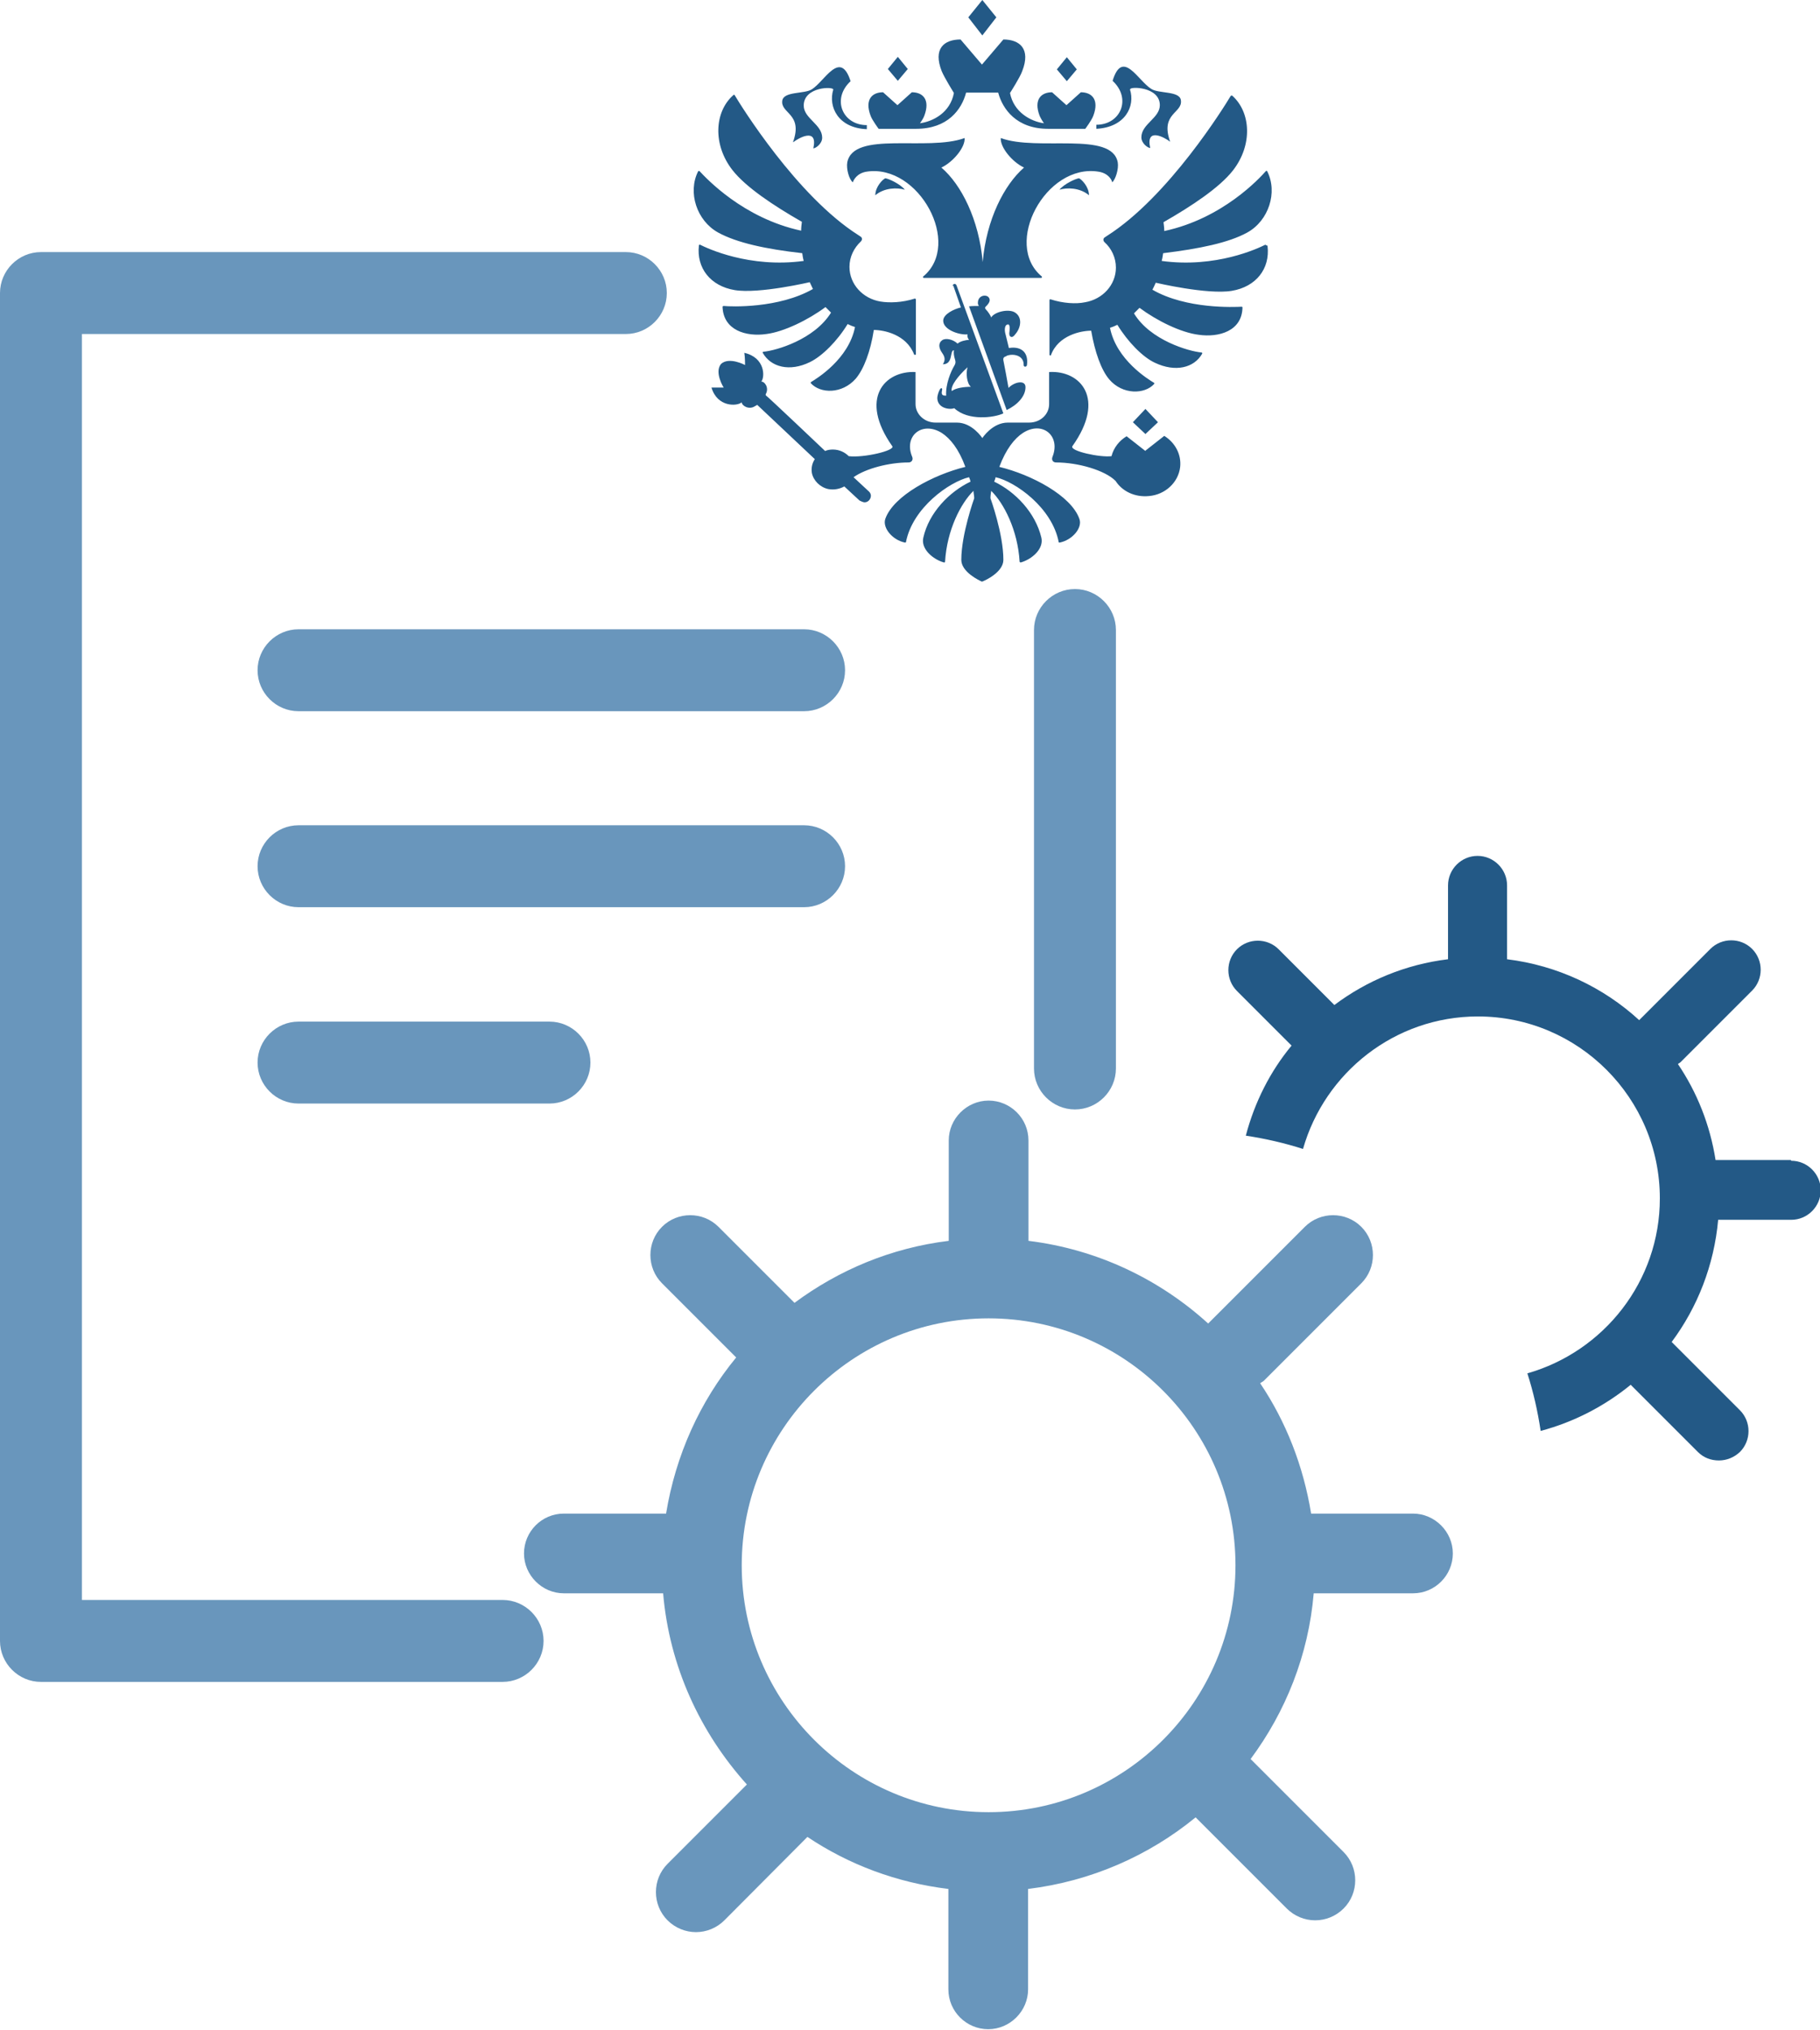
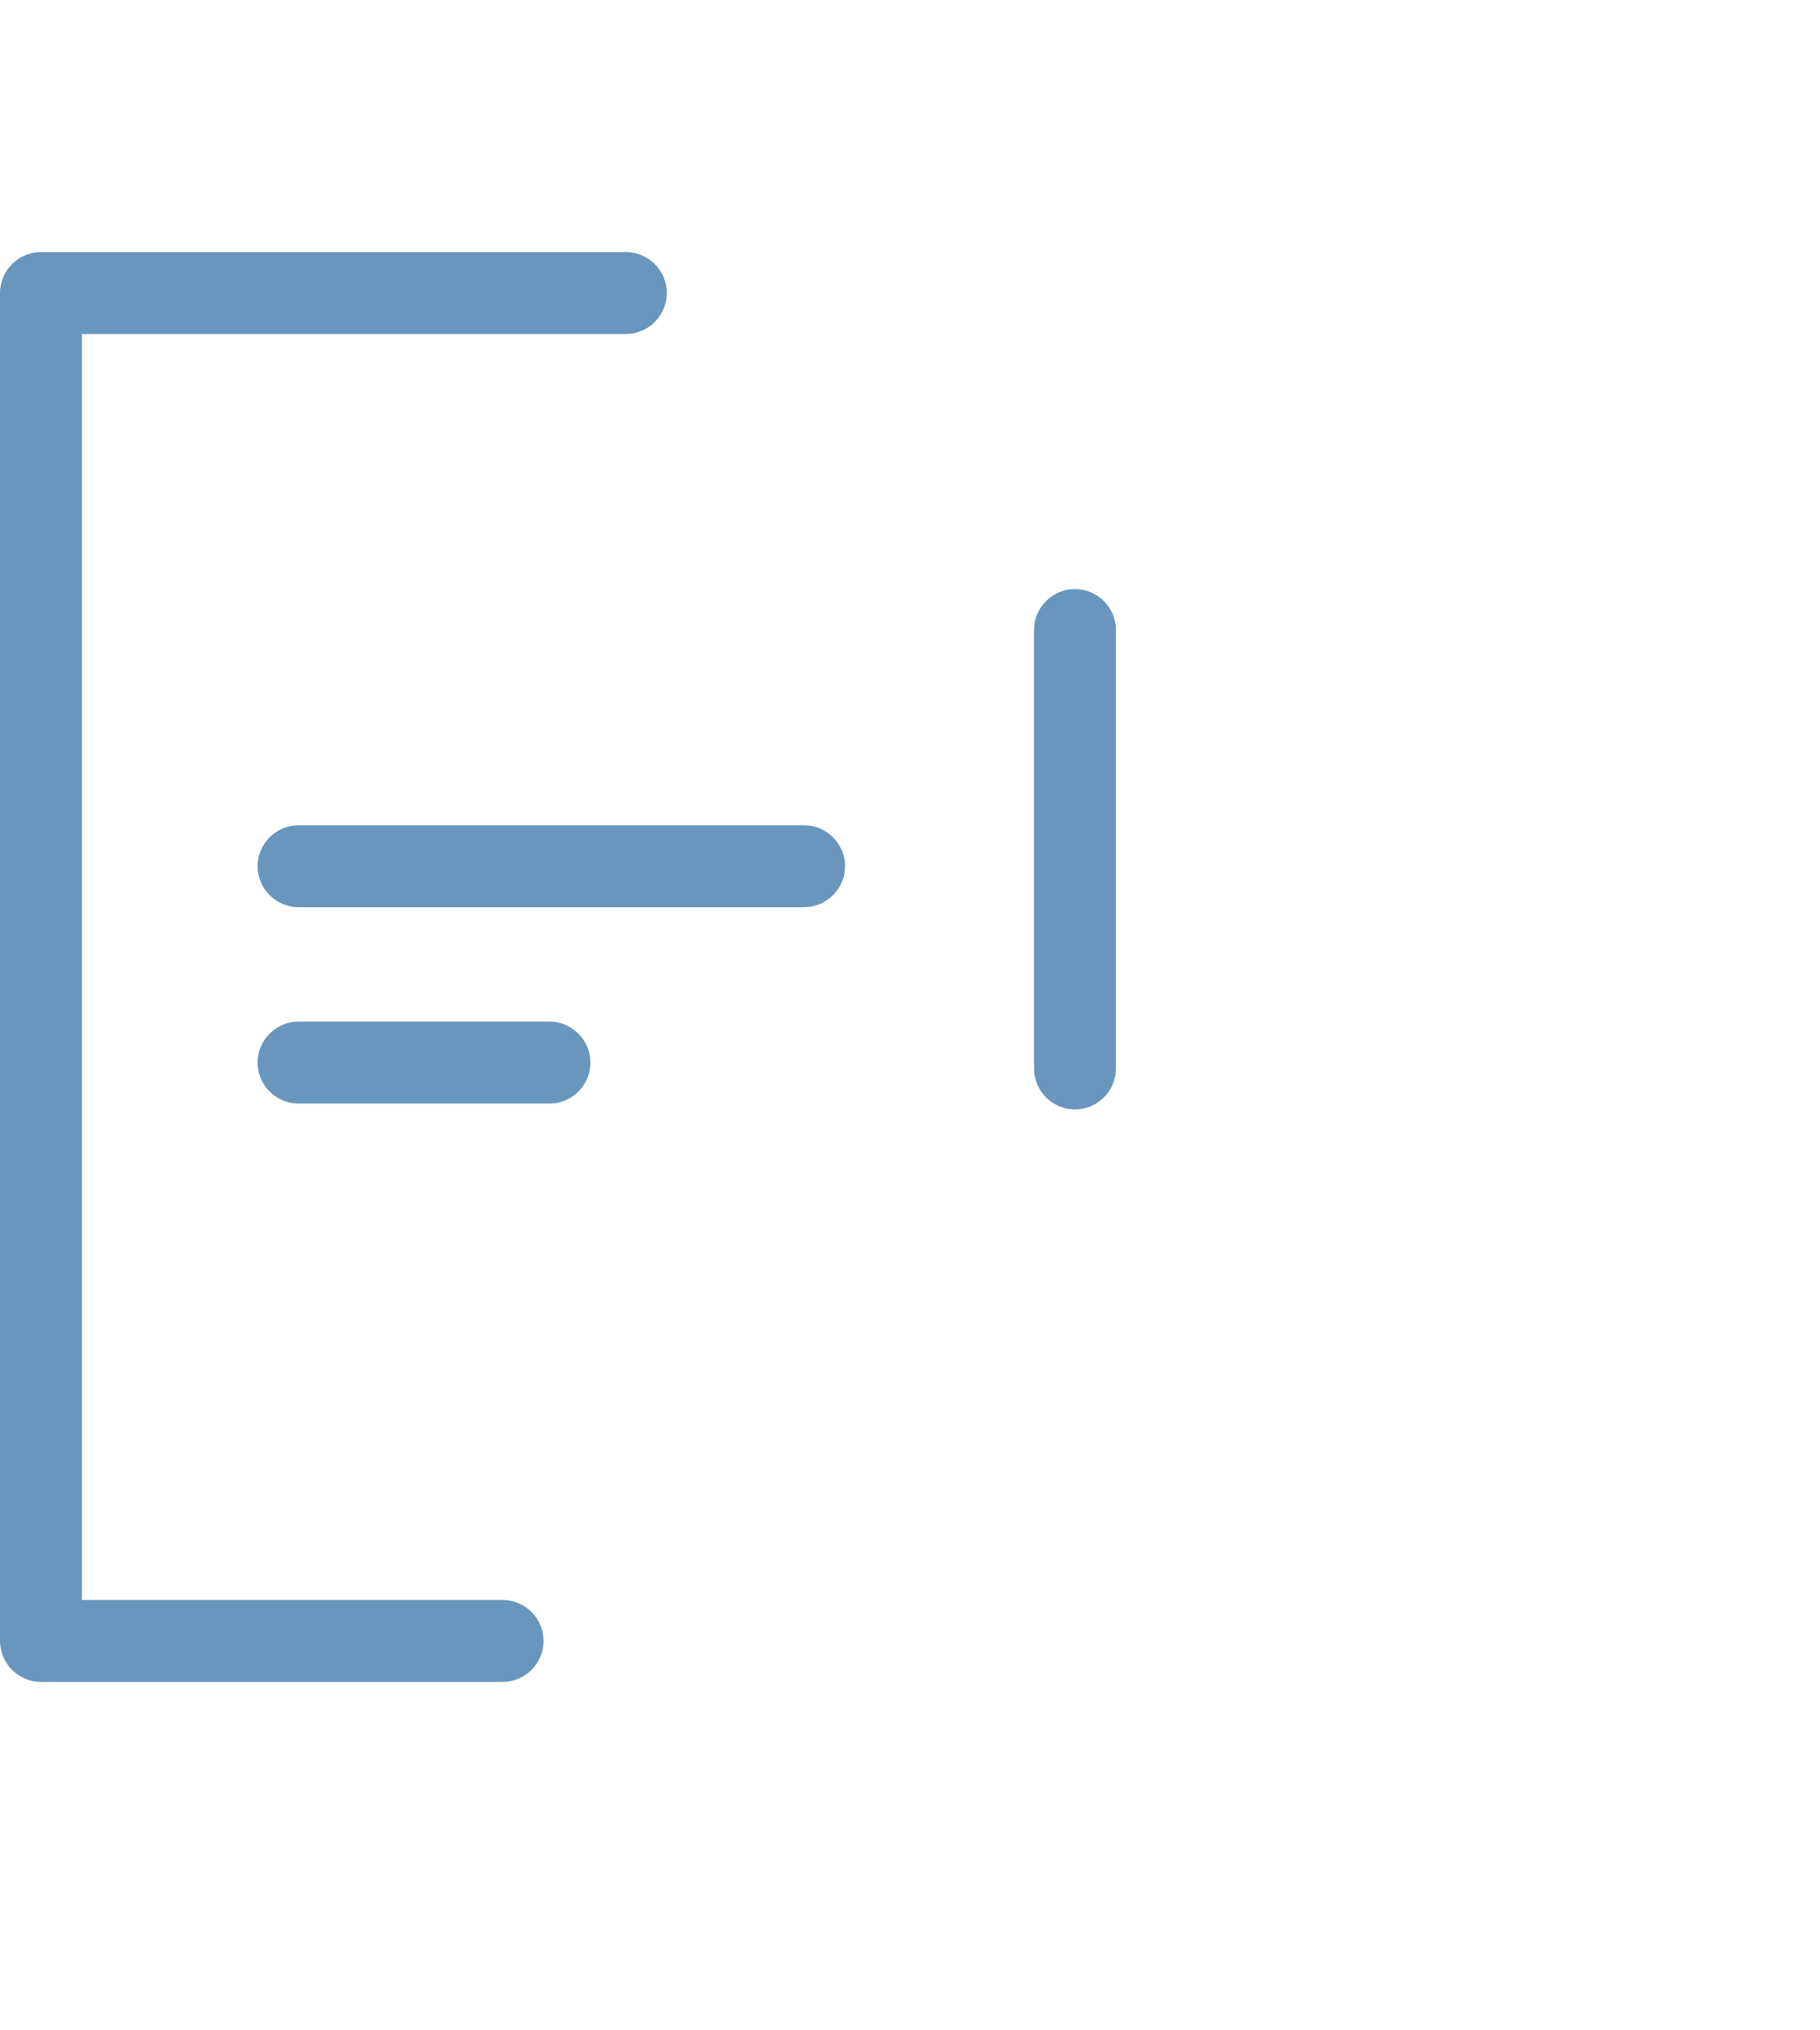
<svg xmlns="http://www.w3.org/2000/svg" id="_Слой_2" data-name="Слой 2" viewBox="0 0 49.32 55">
  <defs>
    <style> .cls-1 { fill: #6996bc; } .cls-2 { fill: #235986; } </style>
  </defs>
  <g id="_Слой_1-2" data-name="Слой 1">
    <g>
      <g>
        <g>
          <path class="cls-1" d="m29.13,30.06c-.61,0-1.11-.5-1.11-1.11v-11.88c0-.61.5-1.11,1.11-1.11s1.11.5,1.11,1.11v11.88c0,.61-.5,1.11-1.11,1.11Z" />
          <path class="cls-1" d="m13.62,45.57H1.11c-.61,0-1.11-.5-1.11-1.11V7.94c0-.61.5-1.11,1.11-1.11h15.85c.61,0,1.11.5,1.11,1.11s-.5,1.11-1.11,1.11H2.22v34.3h11.4c.61,0,1.11.5,1.11,1.11s-.5,1.11-1.11,1.11Z" />
-           <path class="cls-1" d="m21.79,19.27h-13.7c-.61,0-1.11-.5-1.11-1.11s.5-1.11,1.11-1.11h13.7c.61,0,1.11.5,1.11,1.11s-.5,1.11-1.11,1.11Z" />
          <path class="cls-1" d="m21.79,24.58h-13.7c-.61,0-1.11-.5-1.11-1.11s.5-1.11,1.11-1.11h13.7c.61,0,1.11.5,1.11,1.11s-.5,1.11-1.11,1.11Z" />
          <path class="cls-1" d="m14.89,29.9h-6.8c-.61,0-1.11-.5-1.11-1.11s.5-1.11,1.11-1.11h6.8c.61,0,1.11.5,1.11,1.11s-.5,1.11-1.11,1.11Z" />
        </g>
        <g id="Shape">
-           <path class="cls-2" d="m29.51,5.29c-.25-.21-.6-.21-.8-.15.13-.16.44-.3.53-.31.07.03.27.23.27.46h0Zm.78-.89c-.16-.86-2.17-.29-3.17-.66-.02.25.31.65.63.8-.54.47-1.02,1.41-1.12,2.56-.1-1.15-.58-2.1-1.12-2.56.32-.15.65-.55.63-.8-1.01.37-3.01-.21-3.18.66-.03.18.05.46.15.54.02-.06.11-.25.38-.29,1.41-.21,2.59,1.96,1.53,2.84-.02.01,0,.04.01.04h3.19s.03-.02.01-.04c-1.06-.88.11-3.06,1.53-2.84.28.04.37.23.38.29.09-.08.18-.36.15-.54h0Zm.34-1.98c-.03-.08.8-.08.8.43,0,.35-.5.51-.5.87,0,.17.18.29.24.29-.13-.58.4-.28.54-.17-.28-.78.35-.77.29-1.13-.04-.25-.6-.17-.8-.3-.36-.22-.78-1.1-1.05-.22.52.48.22,1.19-.44,1.19,0,0,0,.1,0,.11.78-.04,1.06-.61.91-1.07h0Zm-9.13,1.43c.14-.11.67-.41.54.17.06,0,.24-.12.24-.29,0-.36-.5-.52-.5-.87,0-.52.83-.52.8-.43-.14.46.13,1.04.91,1.07,0,0,0-.11,0-.11-.66,0-.96-.71-.44-1.19-.28-.87-.7,0-1.05.22-.2.13-.75.05-.8.3-.06.36.57.35.29,1.13h0Zm2.22,1.44c.25-.21.6-.21.8-.15-.13-.16-.44-.3-.53-.31-.07.03-.27.23-.27.46h0ZM27,.47l-.38-.47-.38.47.38.49.38-.49h0Zm2.18,1.41l-.27-.33-.27.33.27.32.27-.32h0Zm2.2,9.56l-.34-.36-.34.36.34.32.34-.32h0ZM24.6,1.87l-.27-.33-.27.33.27.32.27-.32h0Zm-.78,1.62h1.01c.85,0,1.23-.52,1.35-.98h.87c.12.45.5.98,1.35.98h1.01s.18-.24.22-.36c.16-.43-.04-.63-.34-.63l-.39.35-.39-.35c-.3,0-.5.2-.34.63.02.05.07.14.12.21-.36-.05-.82-.3-.92-.82,0,0,.27-.42.33-.59.24-.61-.07-.86-.51-.86l-.58.68-.58-.68c-.45,0-.75.25-.51.86.07.17.33.59.33.59-.1.53-.56.77-.92.82.05-.07.1-.15.12-.21.16-.43-.04-.63-.34-.63l-.39.35-.39-.35c-.3,0-.5.2-.34.63.04.12.22.36.22.36h0Zm10.47,3.14c-.2.1-1.34.64-2.81.44.02-.07.03-.14.04-.21.98-.12,1.77-.28,2.28-.56.58-.32.83-1.09.54-1.66,0-.01-.03-.02-.04,0-.16.18-1.16,1.28-2.75,1.62,0-.08-.01-.16-.02-.24.77-.44,1.52-.94,1.88-1.4.54-.69.49-1.58-.02-2.03,0,0-.01,0-.02,0,0,0-.01,0-.02.01-.16.27-1.68,2.73-3.35,3.79-.02.01-.04.03-.06.04-.05.03-.05.09-.01.13.19.17.31.42.31.69,0,.47-.36.86-.84.94-.24.05-.59.03-.93-.08-.02,0-.03,0-.03.02v1.49s.04.03.04,0c.2-.54.82-.66,1.09-.66.1.58.27,1.06.49,1.32.36.42.96.41,1.22.12,0,0,0-.01,0-.02,0,0,0-.01-.01-.01-.15-.09-1.02-.62-1.19-1.49.07-.02.14-.05.2-.08.28.46.69.88,1.02,1.03.55.26,1.06.14,1.28-.25,0-.01,0-.03-.02-.03-.34-.03-1.39-.33-1.83-1.06.05-.05.1-.1.15-.15.47.35,1.12.67,1.6.73.55.08,1.18-.1,1.19-.74,0-.01-.01-.02-.02-.02-.2.01-1.5.07-2.42-.46.03-.06.06-.12.09-.19,0,0,1.4.33,2.06.22.66-.11,1.04-.6.97-1.21,0-.02-.02-.02-.03-.02h0Zm-12.35,1.01c.03.06.06.13.09.19-.93.53-2.22.48-2.42.46-.01,0-.03.01-.03.02.02.64.64.82,1.19.74.47-.06,1.13-.38,1.6-.73.05.05.1.1.15.15-.45.73-1.49,1.03-1.83,1.06-.02,0-.03.02-.02.03.22.39.73.52,1.28.25.33-.16.74-.57,1.02-1.03.06.03.13.06.2.08-.17.87-1.04,1.4-1.19,1.49,0,0,0,0-.01.01,0,0,0,.01,0,.02.26.29.85.3,1.22-.12.22-.26.4-.74.49-1.32.27,0,.88.12,1.09.66,0,.02.05.02.05,0v-1.49s-.02-.03-.03-.02c-.34.11-.69.12-.93.08-.48-.08-.84-.47-.84-.94,0-.27.12-.51.31-.69.04-.04.04-.1-.01-.13-.02-.01-.04-.03-.06-.04-1.67-1.06-3.19-3.52-3.35-3.79,0-.01-.03-.02-.04,0-.51.45-.56,1.34-.02,2.03.36.46,1.11.96,1.88,1.4-.01.08-.02.16-.02.24-1.58-.34-2.58-1.43-2.75-1.61-.01-.01-.03-.01-.04,0-.29.57-.04,1.34.54,1.66.51.28,1.3.45,2.28.56.01.07.02.14.04.21-1.47.2-2.61-.34-2.81-.44-.01,0-.03,0-.03.02-.07.61.31,1.1.97,1.21.66.11,2.06-.22,2.06-.22h0Zm9.1,4.58l-.51-.4c-.2.12-.35.31-.41.54-.31.04-1.14-.14-1.06-.27.92-1.29.22-2.06-.63-2.01v.87c0,.28-.24.5-.54.5h-.58c-.42,0-.69.42-.69.42,0,0-.27-.42-.69-.42h-.58c-.3,0-.54-.23-.54-.5v-.87c-.84-.04-1.54.72-.63,2.01.08.12-.78.32-1.18.27-.11-.11-.26-.18-.43-.18-.07,0-.15.01-.21.04,0,0-1.58-1.5-1.61-1.51v-.03c.1-.17-.03-.35-.12-.34.1-.12.11-.65-.46-.78.02.11.02.33.02.33,0,0-.43-.23-.65-.03-.19.23.07.64.07.64,0,0-.22,0-.33,0,.16.54.7.51.82.4,0,.09.19.21.35.11l.07-.04s1.56,1.47,1.56,1.47c-.07.11-.1.23-.08.37.04.21.22.39.44.44.16.03.31,0,.44-.07l.41.38s.09.05.14.05c.1,0,.17-.09.17-.18,0-.04-.02-.08-.05-.11,0,0-.42-.39-.42-.39.34-.24.97-.4,1.49-.4.09,0,.13-.08.1-.15-.24-.57.27-.98.8-.65.23.15.46.43.64.92-.86.21-1.95.78-2.17,1.41-.08.24.19.57.53.64,0,0,.01,0,.02,0,0,0,0,0,.01-.01.18-.94,1.19-1.64,1.71-1.76.03.07.02.05.04.12-.57.27-1.13.84-1.28,1.52-.07.31.27.59.56.67.01,0,.03,0,.03-.02.05-.86.43-1.59.77-1.92,0,.06.02.13.02.2,0,0-.35.97-.35,1.67,0,.33.49.56.56.59.09-.03.58-.26.58-.59,0-.71-.35-1.67-.35-1.67,0-.07.01-.13.02-.2.34.33.72,1.06.77,1.92,0,.01.02.02.03.02.29-.08.63-.36.56-.67-.16-.68-.71-1.25-1.28-1.52.03-.07.02-.05.04-.12.53.12,1.53.82,1.71,1.76,0,0,0,.01.01.01s.01,0,.02,0c.34-.07.62-.4.53-.64-.22-.63-1.3-1.2-2.17-1.41.18-.48.41-.77.64-.92.53-.34,1.03.08.8.65-.03.08.01.15.1.15.59,0,1.32.21,1.61.5.18.28.52.45.91.41.44-.04.79-.37.84-.78.04-.35-.14-.67-.43-.85l-.51.4h0Zm-3.76-2.58c.18-.07.47-.01.46.25,0,.06.08.06.09,0,.05-.39-.21-.51-.49-.46-.03-.13-.06-.25-.09-.37-.03-.09-.04-.27.07-.27.06,0,.04.17.03.24,0,.06.02.1.07.1.03,0,.07-.04.09-.07.16-.18.2-.46,0-.59-.16-.11-.55-.03-.65.13-.02-.06-.09-.16-.13-.2-.04-.04-.05-.07,0-.11.02-.02.09-.09.09-.16,0-.04-.03-.12-.14-.12-.08,0-.18.06-.18.19,0,.03,0,.06.03.09-.05,0-.2,0-.27.01l1.02,2.81c.29-.14.51-.37.51-.62,0-.21-.31-.14-.46.02-.05-.27-.09-.51-.14-.75-.01-.07.02-.09.08-.11h0Zm-1.45-1.91l.21.6c-.18.04-.48.18-.48.36,0,.24.42.39.66.37-.01.05,0,.1.04.15-.09,0-.25.04-.31.1-.13-.12-.33-.16-.42-.09-.1.07-.1.2,0,.34.07.1.1.19.02.31.29,0,.18-.38.3-.38-.01.07,0,.16.03.25.02.06.02.11-.02.17-.09.15-.24.5-.22.81-.1,0-.14-.02-.11-.15.01-.05-.02-.08-.06-.02-.04.07-.07.18-.07.23,0,.28.33.33.46.28.37.35,1.08.26,1.33.14l-1.27-3.47c-.03-.07-.12-.03-.1.03h0Zm-.04,2.86c-.03-.14.17-.4.43-.64-.05.16-.02.44.09.53-.18,0-.4.03-.51.11h0Z" />
-         </g>
+           </g>
      </g>
-       <path class="cls-1" d="m38.3,41.01h-2.77c-.21-1.29-.68-2.49-1.38-3.53.03-.03.07-.04.1-.07l2.64-2.64c.42-.42.42-1.11,0-1.53s-1.11-.42-1.53,0l-2.62,2.62c-1.32-1.2-3-2.01-4.87-2.24v-2.72c0-.6-.49-1.08-1.08-1.08s-1.08.49-1.08,1.08v2.72c-1.56.19-2.98.79-4.18,1.68l-2.06-2.06c-.42-.42-1.11-.42-1.53,0s-.42,1.11,0,1.53l2.01,2.01c-.98,1.19-1.64,2.64-1.9,4.23h-2.77c-.6,0-1.08.49-1.08,1.08s.49,1.08,1.08,1.08h2.69c.17,1.99,1.01,3.78,2.27,5.18l-2.15,2.15c-.42.42-.42,1.11,0,1.53.21.21.49.32.77.32s.56-.11.77-.32l2.25-2.26c1.12.75,2.42,1.24,3.82,1.41v2.72c0,.6.49,1.08,1.08,1.08s1.08-.49,1.08-1.08v-2.72c1.71-.21,3.27-.9,4.54-1.94l2.47,2.47c.21.21.49.32.77.32s.56-.11.77-.32c.42-.42.42-1.11,0-1.53l-2.52-2.52c.95-1.28,1.57-2.82,1.71-4.49h2.69c.6,0,1.08-.49,1.08-1.08s-.49-1.08-1.08-1.08Zm-11.51,8.09c-3.69,0-6.69-3-6.69-6.69s3-6.69,6.69-6.69,6.69,3,6.69,6.69-3,6.69-6.69,6.69Z" />
-       <path class="cls-2" d="m48.53,31.43h-2.04c-.15-.95-.5-1.83-1.02-2.6.02-.02.05-.03.07-.05l1.94-1.94c.31-.31.31-.82,0-1.13s-.82-.31-1.13,0l-1.93,1.93c-.97-.89-2.21-1.48-3.58-1.65v-2c0-.44-.36-.8-.8-.8s-.8.36-.8.8v2c-1.15.14-2.2.58-3.08,1.24l-1.51-1.51c-.31-.31-.82-.31-1.13,0-.31.31-.31.82,0,1.13l1.48,1.48c-.58.7-1,1.53-1.24,2.44.53.08,1.05.2,1.55.36.59-2.07,2.49-3.59,4.74-3.59,2.72,0,4.93,2.21,4.93,4.93,0,2.25-1.52,4.15-3.59,4.74.16.5.28,1.02.36,1.56.9-.24,1.73-.67,2.44-1.25l1.82,1.82c.16.16.36.23.57.23s.41-.08.57-.23c.31-.31.31-.82,0-1.13l-1.85-1.85c.7-.94,1.15-2.08,1.26-3.31h1.98c.44,0,.8-.36.8-.8s-.36-.8-.8-.8Z" />
    </g>
  </g>
</svg>